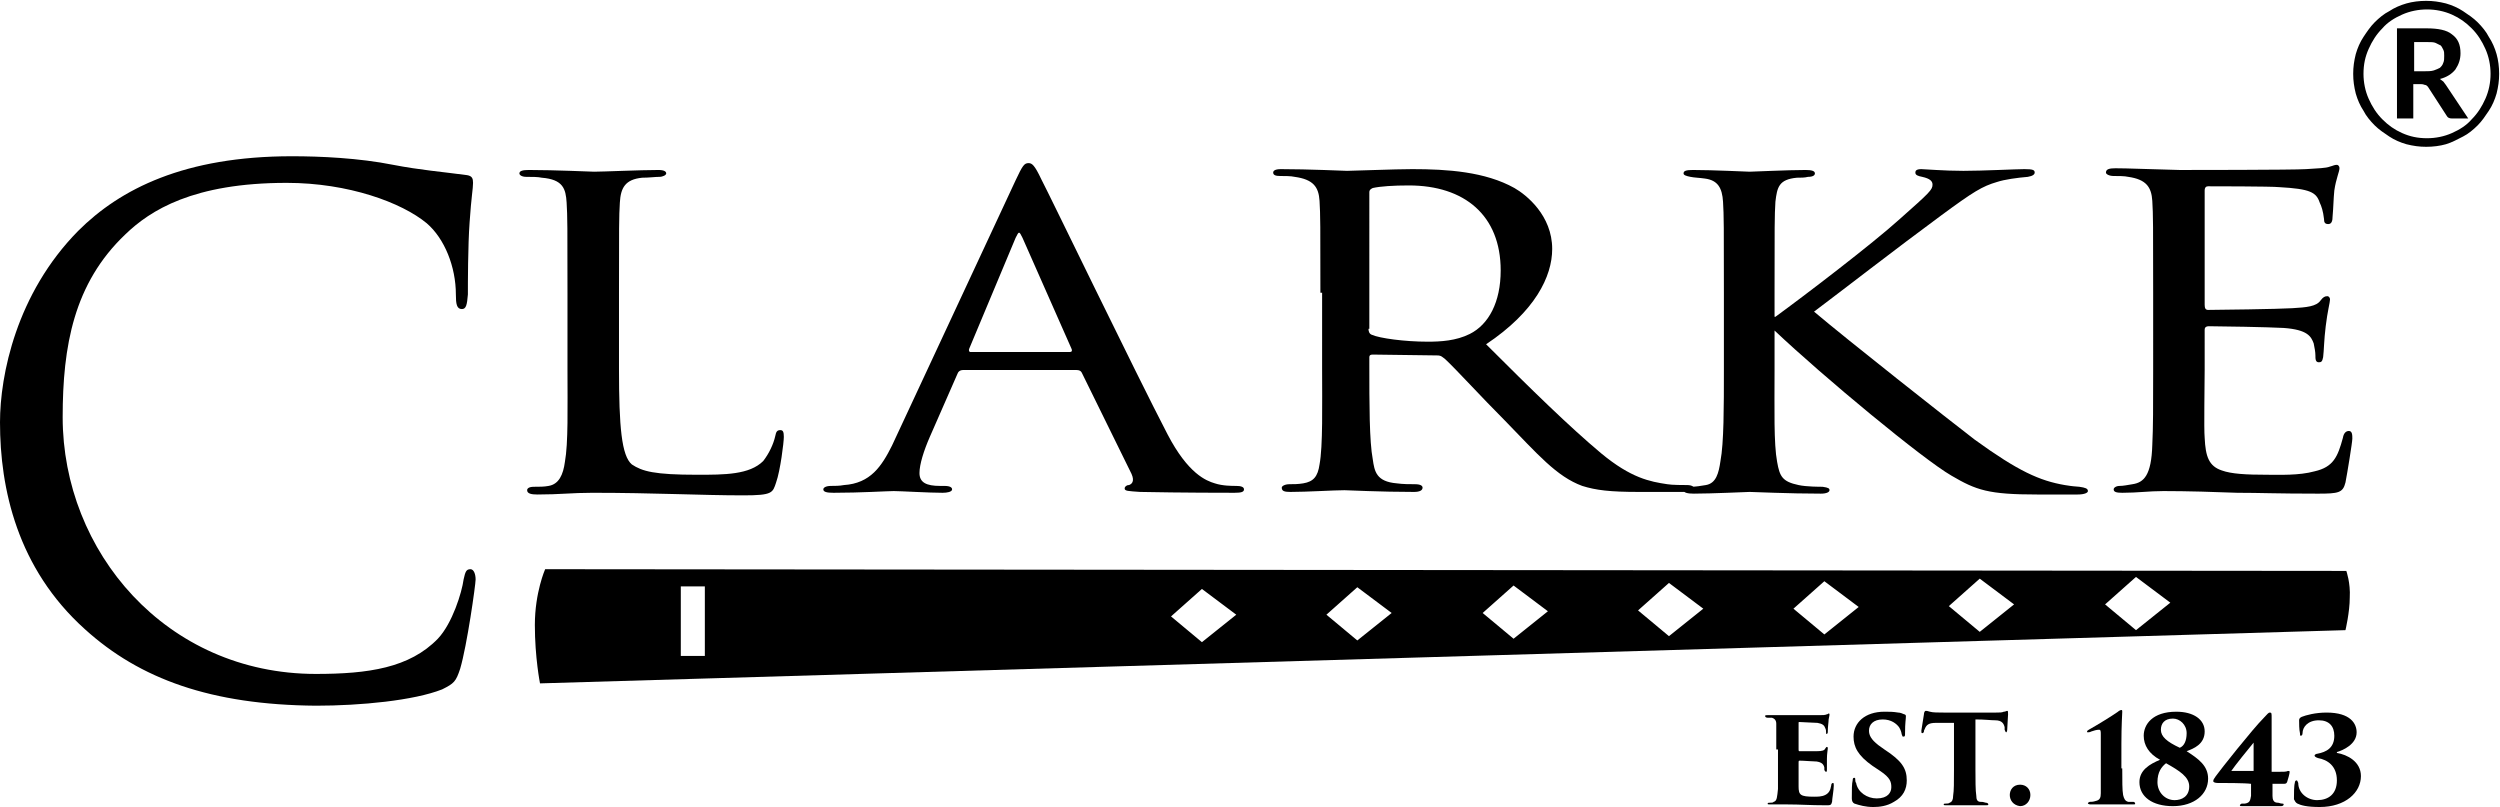
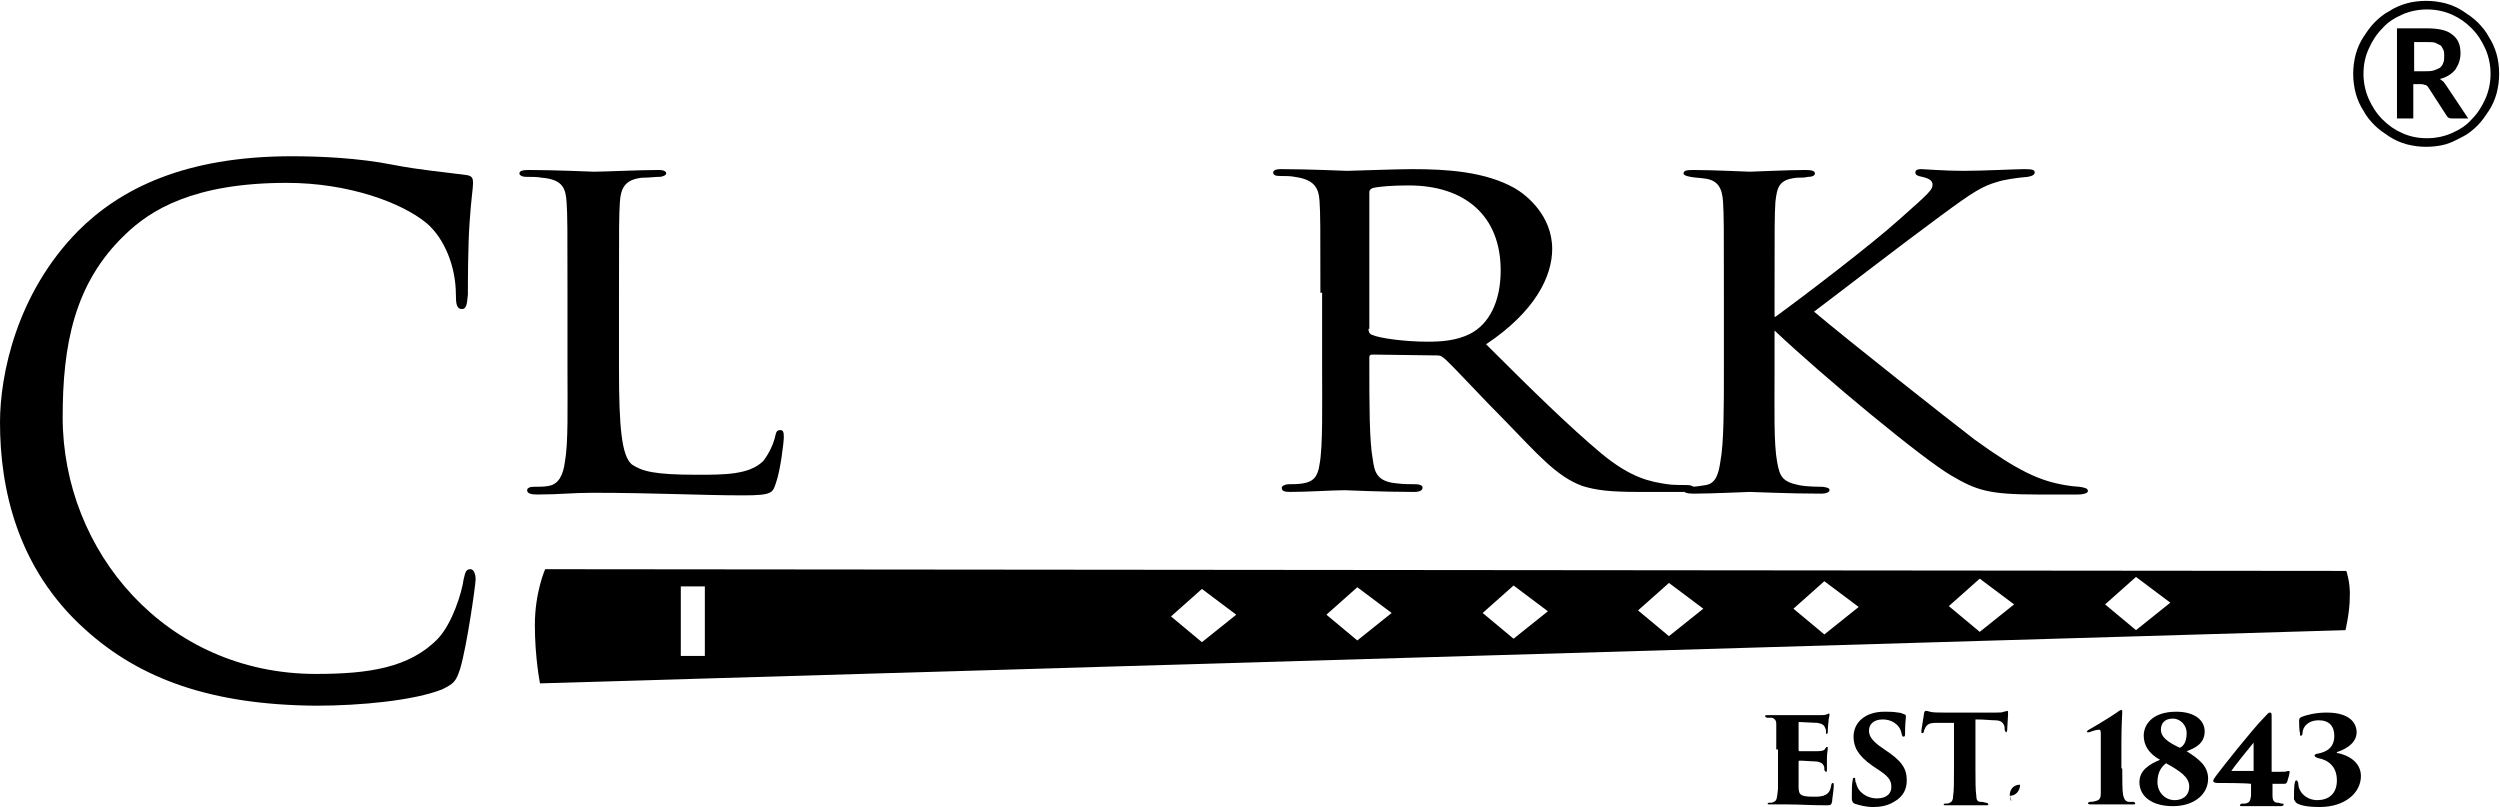
<svg xmlns="http://www.w3.org/2000/svg" version="1.1" id="Layer_1" x="0px" y="0px" width="291.2px" height="94px" viewBox="0 0 291.2 94" enable-background="new 0 0 291.2 94" xml:space="preserve">
  <g>
    <path d="M9.9,73.3C2,66.2,0,56.9,0,49.2c0-5.5,1.9-15,9.1-22.3C14,22,21.5,18.2,34,18.2c3.3,0,7.8,0.2,11.8,1   c3.1,0.6,5.6,0.8,8.6,1.2c0.6,0.1,0.7,0.4,0.7,0.9c0,0.7-0.2,1.6-0.4,4.6c-0.2,2.7-0.2,7.2-0.2,8.4c-0.1,1.2-0.2,1.7-0.7,1.7   c-0.6,0-0.7-0.6-0.7-1.7c0-3.2-1.3-6.5-3.4-8.3c-2.9-2.4-9.1-4.7-16.3-4.7c-10.9,0-15.9,3.2-18.8,6c-6,5.7-7.3,13-7.3,21.3   c0,15.6,12,29.9,29.5,29.9c6.1,0,10.9-0.7,14.2-4.1c1.7-1.8,2.8-5.4,3-6.9c0.2-0.9,0.3-1.2,0.8-1.2c0.4,0,0.6,0.6,0.6,1.2   c0,0.6-1,7.7-1.8,10.4c-0.5,1.5-0.7,1.7-2.1,2.4c-3.3,1.3-9.5,1.9-14.7,1.9C24.6,82.1,16.3,79.1,9.9,73.3z" />
  </g>
  <g>
    <path d="M72.1,43c0,6.7,0.3,10.1,1.5,11.1c1.2,0.8,2.6,1.2,7.6,1.2c3.2,0,6.1,0,7.7-1.6c0.7-0.9,1.2-2,1.4-2.9   c0.1-0.5,0.2-0.7,0.6-0.7c0.3,0,0.4,0.2,0.4,0.8c0,0.6-0.4,3.9-0.9,5.3c-0.4,1.2-0.4,1.5-3.8,1.5c-4.9,0-10.4-0.3-17.6-0.3   c-2.4,0-3.8,0.2-6.4,0.2c-0.7,0-1.2-0.1-1.2-0.5c0-0.2,0.2-0.4,0.8-0.4c0.6,0,1.2,0,1.7-0.1c1.2-0.2,1.7-1.3,1.9-2.8   c0.4-2.2,0.3-6.3,0.3-10.8v-8.8c0-7.7,0-9-0.1-10.6c-0.1-1.6-0.4-2.7-2.9-2.9c-0.4-0.1-1.2-0.1-1.8-0.1c-0.5,0-0.8-0.2-0.8-0.4   c0-0.3,0.4-0.4,1.1-0.4c3,0,7.4,0.2,7.6,0.2c1,0,5.4-0.2,7.5-0.2c0.7,0,0.9,0.2,0.9,0.4c0,0.2-0.4,0.4-0.8,0.4   c-0.5,0-1.2,0.1-2,0.1c-2,0.2-2.5,1.2-2.6,2.9c-0.1,1.6-0.1,2.9-0.1,10.6V43z" />
-     <path d="M112.2,43.1c-0.4,0-0.6,0.2-0.7,0.5l-3.2,7.3c-0.7,1.6-1.2,3.2-1.2,4.2c0,1.1,0.8,1.5,2.4,1.5c0.2,0,0.3,0,0.5,0   c0.7,0,0.9,0.2,0.9,0.4c0,0.3-0.6,0.4-1.1,0.4c-1.6,0-4.9-0.2-5.7-0.2c-0.7,0-3.9,0.2-7,0.2c-0.8,0-1.2-0.1-1.2-0.4   c0-0.2,0.3-0.4,0.9-0.4c0.4,0,1,0,1.5-0.1c3.1-0.2,4.4-2.2,5.6-4.6L118.3,21c0.8-1.7,1-2,1.5-2c0.4,0,0.7,0.2,1.5,1.9   c1,1.9,10.9,22.4,14.7,29.7c2.4,4.6,4.5,5.4,5.5,5.7c0.9,0.3,2,0.3,2.5,0.3s0.9,0.1,0.9,0.4s-0.3,0.4-1.1,0.4c-0.7,0-6.2,0-11-0.1   c-1.4-0.1-1.8-0.1-1.8-0.4c0-0.2,0.2-0.4,0.5-0.4c0.3-0.1,0.7-0.4,0.3-1.3L126,43.4c-0.1-0.2-0.3-0.3-0.6-0.3H112.2z M124.6,41   c0.3,0,0.3-0.2,0.2-0.4l-5.7-12.9c-0.4-0.8-0.4-0.8-0.8,0l-5.4,12.9c-0.1,0.2,0,0.4,0.1,0.4H124.6z" />
    <path d="M153.8,34.1c0-7.7,0-9.1-0.1-10.7c-0.1-1.6-0.7-2.5-2.9-2.8c-0.4-0.1-1.2-0.1-1.7-0.1c-0.5,0-0.8-0.1-0.8-0.4   c0-0.2,0.2-0.4,0.9-0.4c3.1,0,7.6,0.2,7.7,0.2c0.7,0,5.6-0.2,7.6-0.2c4.1,0,8.5,0.3,11.9,2.2c1.4,0.8,4.4,3.2,4.4,7.1   c0,3.2-2,7.3-7.7,11.1c5.3,5.3,9.7,9.6,13.4,12.7c3.5,2.9,5.7,3.3,7.7,3.6c0.5,0.1,2,0.1,2.3,0.1c0.6,0,0.8,0.2,0.8,0.4   c0,0.3-0.3,0.4-1.3,0.4h-5.1c-3.4,0-5-0.2-6.6-0.7c-3-1.1-5.2-3.7-9-7.6c-2.8-2.8-5.7-6-7-7.2c-0.3-0.2-0.4-0.4-0.9-0.4l-7.5-0.1   c-0.3,0-0.4,0.1-0.4,0.3v0.8c0,4.7,0,9,0.4,11.1c0.2,1.4,0.4,2.6,2.8,2.8c0.7,0.1,1.5,0.1,2.1,0.1c0.7,0,0.9,0.2,0.9,0.4   c0,0.3-0.3,0.5-1,0.5c-3.8,0-7.8-0.2-8.1-0.2c-1.2,0-4.4,0.2-6.3,0.2c-0.7,0-1-0.1-1-0.5c0-0.2,0.4-0.4,0.9-0.4c0.5,0,1,0,1.6-0.1   c1.2-0.2,1.7-0.8,1.9-2.2c0.4-2.1,0.3-6.9,0.3-11.3V34.1z M159.4,38.3c0,0.3,0.1,0.6,0.4,0.7c0.9,0.4,3.8,0.8,6.5,0.8   c1.5,0,3.3-0.1,4.9-0.9c2.2-1.1,3.6-3.7,3.6-7.4c0-6.4-4.2-9.9-10.7-9.9c-1.8,0-3.3,0.1-4.2,0.3c-0.2,0.1-0.4,0.2-0.4,0.5V38.3z" />
    <path d="M206.8,36.9c3.3-2.4,11.3-8.5,14.5-11.4c3.5-3.1,3.8-3.4,3.8-4c0-0.4-0.3-0.7-1.2-0.9c-0.5-0.1-0.8-0.2-0.8-0.5   c0-0.2,0.1-0.4,0.7-0.4c0.4,0,2.6,0.2,4.9,0.2c2.2,0,6.2-0.2,7.1-0.2c1,0,1.2,0.1,1.2,0.4c0,0.2-0.2,0.4-0.8,0.5   c-1.2,0.1-2.7,0.3-3.6,0.6c-1.7,0.5-2.7,1.1-6.5,3.9c-5.3,3.9-11.6,8.8-14.8,11.2c3.9,3.3,15.7,12.6,18.7,14.9   c5.1,3.7,7.6,4.8,10.5,5.3c0.8,0.1,0.4,0.1,1.7,0.2c0.7,0.1,1,0.2,1,0.5c0,0.2-0.4,0.4-1.2,0.4h-4.7c-5.7,0-7.1-0.5-10-2.2   c-3.3-1.9-14.9-11.5-20.6-16.9v4.6c0,4.5-0.1,8.6,0.3,10.7c0.3,1.7,0.6,2.3,2.5,2.7c0.9,0.2,2.5,0.2,2.8,0.2   c0.7,0.1,0.8,0.2,0.8,0.4s-0.3,0.4-1,0.4c-3.7,0-7.9-0.2-8.3-0.2c-0.2,0-4.5,0.2-6.5,0.2c-0.7,0-1.2-0.1-1.2-0.4   c0-0.2,0.3-0.4,0.9-0.4c0.4,0,1.2-0.1,1.7-0.2c1.2-0.2,1.5-1.4,1.7-2.8c0.4-2.1,0.4-6.3,0.4-10.7v-8.8c0-7.7,0-9.1-0.1-10.7   c-0.1-1.6-0.6-2.5-2.1-2.7c-0.7-0.1-1.2-0.1-1.7-0.2c-0.5-0.1-0.8-0.2-0.8-0.4c0-0.3,0.3-0.4,1.1-0.4c2.3,0,6.4,0.2,6.6,0.2   c0.3,0,4.5-0.2,6.5-0.2c0.7,0,1.1,0.1,1.1,0.4c0,0.2-0.2,0.4-0.8,0.4c-0.4,0.1-0.8,0.1-1.3,0.1c-2.1,0.2-2.3,1.1-2.5,2.8   c-0.1,1.6-0.1,2.9-0.1,10.7V36.9z" />
-     <path d="M250.8,34.1c0-7.7,0-9.1-0.1-10.7c-0.1-1.6-0.7-2.5-2.8-2.8c-0.4-0.1-1.2-0.1-1.7-0.1c-0.5,0-0.9-0.2-0.9-0.4   c0-0.4,0.4-0.5,1.1-0.5c1.5,0,3.4,0.1,7.5,0.2c0.4,0,13.3,0,14.7-0.1s2.3-0.1,2.8-0.3c0.4-0.1,0.5-0.2,0.8-0.2   c0.1,0,0.3,0.1,0.3,0.4c0,0.4-0.4,1.2-0.6,2.6c-0.1,1-0.1,1.9-0.2,3c0,0.5-0.1,0.9-0.5,0.9c-0.4,0-0.5-0.2-0.5-0.6   c-0.1-0.9-0.3-1.5-0.5-1.9c-0.4-1.2-1.1-1.6-4.7-1.8c-0.9-0.1-8.1-0.1-8.3-0.1c-0.2,0-0.4,0.1-0.4,0.5v13.3c0,0.4,0.1,0.6,0.4,0.6   c0.9,0,8.3-0.1,9.8-0.2c1.7-0.1,2.8-0.2,3.3-0.9c0.3-0.4,0.5-0.5,0.8-0.5c0.1,0,0.3,0.1,0.3,0.4c0,0.3-0.3,1.4-0.5,3.1   c-0.2,1.6-0.2,2.8-0.3,3.6c-0.1,0.5-0.2,0.6-0.5,0.6c-0.4,0-0.4-0.4-0.4-0.8c0-0.4-0.1-0.9-0.2-1.4c-0.3-0.8-0.7-1.6-3.5-1.8   c-1.7-0.1-7.6-0.2-8.7-0.2c-0.4,0-0.5,0.2-0.5,0.4V43c0,1.8-0.1,7,0,8c0.1,2.2,0.5,3.3,2,3.8c1.1,0.4,2.8,0.5,5.3,0.5   c1.4,0,3.7,0.1,5.5-0.4c2.2-0.5,2.7-1.7,3.3-3.9c0.1-0.6,0.4-0.8,0.7-0.8c0.4,0,0.4,0.5,0.4,0.9c0,0.4-0.6,4.1-0.8,5.1   c-0.3,1.2-0.8,1.3-3.2,1.3c-4.8,0-6.8-0.1-9.4-0.1c-2.5-0.1-5.9-0.2-8.6-0.2c-1.7,0-3,0.2-4.8,0.2c-0.7,0-1-0.1-1-0.4   c0-0.2,0.3-0.4,0.7-0.4c0.4,0,0.9-0.1,1.5-0.2c1.3-0.2,2.2-1,2.3-4.6c0.1-2,0.1-4.4,0.1-8.8V34.1z" />
  </g>
  <g>
    <path d="M206.9,87.3c0-2.3,0-2.6,0-3c0-0.4-0.2-0.6-0.5-0.7c-0.1,0-0.3,0-0.5,0c-0.2,0-0.3-0.1-0.3-0.2s0.1-0.1,0.3-0.1   c0.8,0,1.5,0,2.1,0c0.3,0,3.7,0,4,0c0.3,0,0.6,0,0.8-0.1c0.1,0,0.2-0.1,0.2-0.1c0.1,0,0.1,0.1,0.1,0.1s0,0.2-0.1,0.6   c0,0.3-0.1,0.8-0.1,1.5c0,0.1-0.1,0.2-0.1,0.2c-0.1,0-0.1-0.1-0.1-0.2c0-0.2,0-0.3-0.1-0.5c-0.1-0.3-0.3-0.5-0.9-0.6   c-0.5,0-1.7-0.1-2.1-0.1c-0.1,0-0.1,0-0.1,0.1v3.1c0,0.1,0,0.2,0.1,0.2c0.4,0,1.5,0,2,0c0.7,0,0.9-0.1,1-0.3   c0.1-0.1,0.1-0.2,0.2-0.2c0.1,0,0.1,0.1,0.1,0.2c0,0.1-0.1,0.6-0.1,1.2c0,0.3,0,1,0,1.2c0,0.2,0,0.3-0.1,0.3   c-0.1,0-0.1-0.1-0.2-0.2c0-0.1,0-0.2,0-0.3c-0.1-0.4-0.3-0.6-0.9-0.7c-0.4,0-1.5-0.1-2-0.1c-0.1,0-0.1,0.1-0.1,0.2v1   c0,0.5,0,1.3,0,1.8c0,1,0.2,1.2,1.8,1.2c0.4,0,0.9,0,1.3-0.2c0.4-0.2,0.6-0.5,0.7-1.1c0-0.2,0.1-0.3,0.2-0.3c0.1,0,0.1,0.1,0.1,0.3   c0,0.5-0.2,1.6-0.2,1.9c-0.1,0.4-0.2,0.4-0.7,0.4c-1.9,0-3-0.1-4.5-0.1c-0.7,0-1.2,0-2,0c-0.3,0-0.3,0-0.3-0.1   c0-0.1,0.1-0.1,0.3-0.1c0.2,0,0.3,0,0.4-0.1c0.4-0.1,0.4-0.6,0.5-1.5c0-0.6,0-1.4,0-2.3V87.3z" />
    <path d="M216,93.6c-0.2-0.1-0.3-0.3-0.3-0.6c0-1.1,0-1.7,0.1-2.1c0-0.3,0.1-0.3,0.2-0.3c0.1,0,0.1,0.1,0.1,0.2c0,0.1,0,0.3,0.1,0.4   c0.2,1.1,1.3,1.8,2.4,1.8c1.3,0,1.7-0.7,1.7-1.3c0-0.6-0.1-1.1-1.3-1.9l-0.9-0.6c-1.7-1.2-2.2-2.2-2.2-3.4c0-1.6,1.3-2.9,3.6-2.9   c0.6,0,1,0,1.6,0.1c0.2,0,0.5,0.1,0.7,0.2c0.1,0,0.2,0.1,0.2,0.2c0,0.4-0.1,0.7-0.1,2c0,0.3,0,0.4-0.2,0.4c-0.1,0-0.1,0-0.2-0.3   c0-0.1-0.1-0.5-0.3-0.8c-0.3-0.4-0.9-0.9-1.9-0.9c-1.1,0-1.6,0.6-1.6,1.3c0,0.5,0.2,1,1.1,1.7l0.7,0.5c2,1.3,2.6,2.2,2.6,3.6   c0,1-0.4,1.9-1.5,2.5c-0.8,0.5-1.7,0.6-2.4,0.6C217.3,94,216.6,93.8,216,93.6z" />
    <path d="M230.1,89.7c0,1.1,0,2.4,0.1,3c0,0.4,0.1,0.7,0.5,0.7c0.2,0,0.3,0,0.6,0.1c0.2,0,0.3,0.1,0.3,0.2c0,0.1-0.1,0.1-0.3,0.1   c-1,0-2.3,0-2.5,0c-0.2,0-1.6,0-2.1,0c-0.2,0-0.3,0-0.3-0.1c0-0.1,0.1-0.1,0.3-0.1c0.1,0,0.3,0,0.4-0.1c0.3-0.1,0.4-0.4,0.4-0.8   c0.1-0.6,0.1-1.6,0.1-3v-5.5c-0.5,0-1.4,0-2.1,0c-0.8,0-1.1,0.2-1.3,0.7c-0.1,0.2-0.1,0.2-0.1,0.3c0,0.1-0.1,0.2-0.2,0.2   c-0.1,0-0.1-0.1-0.1-0.3c0.1-0.6,0.2-1.3,0.3-1.9c0-0.2,0.1-0.4,0.2-0.4c0.1,0,0.2,0,0.5,0.1c0.3,0.1,1,0.1,1.6,0.1h6.1   c0.4,0,0.7,0,0.9-0.1c0.2,0,0.3-0.1,0.4-0.1c0.1,0,0.1,0.1,0.1,0.4c0,0.2-0.1,1.5-0.1,1.8c0,0.2-0.1,0.3-0.1,0.3   c-0.1,0-0.1-0.1-0.2-0.3c0-0.2,0-0.2,0-0.3c-0.1-0.4-0.3-0.8-1.1-0.8c-0.5,0-1.2-0.1-2.3-0.1V89.7z" />
-     <path d="M234.1,92.6c0-0.6,0.4-1.2,1.2-1.2c0.7,0,1.2,0.5,1.2,1.2c0,0.7-0.5,1.3-1.2,1.3C234.5,93.8,234.1,93.2,234.1,92.6z" />
+     <path d="M234.1,92.6c0-0.6,0.4-1.2,1.2-1.2c0,0.7-0.5,1.3-1.2,1.3C234.5,93.8,234.1,93.2,234.1,92.6z" />
    <path d="M247.2,89.5c0,1.4,0,2.6,0.1,3.1c0.1,0.4,0.2,0.7,0.6,0.8c0.2,0,0.4,0,0.6,0c0.1,0,0.2,0.1,0.2,0.2s0,0.1-0.3,0.1   c-1,0-2.3,0-2.4,0s-1.7,0-2.5,0c-0.2,0-0.3-0.1-0.3-0.1c0-0.1,0-0.1,0.2-0.2c0.2,0,0.4,0,0.7-0.1c0.5-0.1,0.6-0.4,0.6-0.9   c0-0.6,0-1.6,0-3v-3.8c0-0.4,0-0.6-0.2-0.6c-0.3,0-0.6,0.1-0.9,0.2c-0.2,0.1-0.3,0.1-0.4,0.1c-0.1,0-0.1,0-0.1-0.1   c0-0.1,0.1-0.1,0.2-0.2c0.9-0.5,2.7-1.6,3.4-2.1c0.1-0.1,0.3-0.2,0.4-0.2c0.1,0,0.1,0.1,0.1,0.2c0,0.1-0.1,1.6-0.1,3.7V89.5z" />
    <path d="M257.2,90.7c0,1.8-1.6,3.2-4.1,3.2c-2.4,0-3.9-1.1-3.9-2.8c0-1.4,1.2-2.1,2.4-2.6c-1.3-0.7-1.9-1.7-1.9-2.8   c0-1.3,1-2.8,3.8-2.8c2,0,3.3,0.9,3.3,2.3c0,1.5-1.3,2-2.1,2.3C256.1,88.4,257.2,89.2,257.2,90.7z M251.3,91.1c0,1.2,0.9,2.1,2,2.1   c0.8,0,1.7-0.4,1.7-1.6c0-1.1-1.1-1.8-2.7-2.7C251.8,89.3,251.3,89.9,251.3,91.1z M254.7,85.4c0-1-0.8-1.7-1.6-1.7   c-1,0-1.4,0.6-1.4,1.3c0,0.8,0.7,1.4,2.2,2.1C254.4,86.9,254.7,86.3,254.7,85.4z" />
    <path d="M258.3,91.2c-0.3,0-0.5-0.1-0.5-0.2c0-0.2,0.1-0.3,0.3-0.6c0.5-0.7,4.3-5.5,5.6-6.8c0.4-0.4,0.5-0.6,0.7-0.6   c0.2,0,0.2,0.1,0.2,0.6c0,0.2,0,0.7,0,1.8v4.5c0.3,0,0.5,0,0.8,0c0.6,0,0.9,0,1.1-0.1c0.1,0,0.2,0,0.2,0.1c0,0.2-0.2,0.9-0.3,1.2   c-0.1,0.2-0.2,0.2-0.5,0.2c-0.3,0-0.8,0-1.2,0c0,0.4,0,1.1,0,1.4c0,0.4,0.1,0.8,0.6,0.8c0.2,0,0.3,0.1,0.5,0.1c0.1,0,0.2,0,0.2,0.1   c0,0.1-0.1,0.2-0.3,0.2c-0.8,0-1.9,0-2.3,0c-0.5,0-1.4,0-2.2,0c-0.2,0-0.3,0-0.3-0.1c0-0.1,0.1-0.1,0.2-0.2c0.1,0,0.2,0,0.4,0   c0.6-0.1,0.6-0.4,0.7-0.9c0-0.4,0-1.1,0-1.4C261.5,91.2,258.9,91.2,258.3,91.2z M262.5,86.5c-0.5,0.6-2.2,2.7-2.6,3.3   c0.5,0,1.8,0,2.6,0V86.5z" />
    <path d="M267.6,93.6c-0.2-0.1-0.3-0.3-0.4-0.5c0-0.6,0-1.6,0.1-1.9c0-0.2,0.1-0.3,0.2-0.3s0.1,0.1,0.2,0.3c0,1.2,1.1,2,2.2,2   c1.3,0,2.3-0.7,2.3-2.3c0-1.7-1.1-2.4-2.2-2.6c-0.3-0.1-0.4-0.2-0.4-0.3c0-0.1,0.2-0.2,0.3-0.2c1.1-0.2,2-0.7,2-2.1   c0-1.1-0.6-1.8-1.8-1.8c-1.3,0-1.9,0.8-1.9,1.5c0,0.2-0.1,0.3-0.2,0.3c-0.1,0-0.1-0.1-0.1-0.3c-0.1-0.4-0.1-1.2-0.1-1.5   c0-0.2,0.1-0.3,0.3-0.4c0.5-0.2,1.6-0.5,2.9-0.5c2.8,0,3.5,1.3,3.5,2.3c0,1.4-1.6,2.1-2.3,2.3c0,0,0,0,0,0.1c1.2,0.2,2.8,1,2.8,2.7   c0,1.9-1.8,3.6-4.8,3.6C268.7,94,268,93.8,267.6,93.6z" />
  </g>
  <g>
    <path d="M274.1,8.6c0-0.8,0.1-1.5,0.3-2.3c0.2-0.7,0.5-1.4,0.9-2c0.4-0.6,0.8-1.2,1.3-1.7c0.5-0.5,1.1-1,1.7-1.3   c0.6-0.4,1.3-0.7,2-0.9c0.7-0.2,1.5-0.3,2.3-0.3s1.5,0.1,2.3,0.3c0.7,0.2,1.4,0.5,2,0.9c0.6,0.4,1.2,0.8,1.7,1.3   c0.5,0.5,1,1.1,1.3,1.7c0.4,0.6,0.7,1.3,0.9,2c0.2,0.7,0.3,1.5,0.3,2.3c0,0.8-0.1,1.5-0.3,2.3c-0.2,0.7-0.5,1.4-0.9,2   c-0.4,0.6-0.8,1.2-1.3,1.7c-0.5,0.5-1.1,1-1.7,1.3s-1.3,0.7-2,0.9s-1.5,0.3-2.3,0.3s-1.5-0.1-2.3-0.3c-0.7-0.2-1.4-0.5-2-0.9   c-0.6-0.4-1.2-0.8-1.7-1.3c-0.5-0.5-1-1.1-1.3-1.7c-0.4-0.6-0.7-1.3-0.9-2C274.2,10.1,274.1,9.4,274.1,8.6z M275.3,8.6   c0,1,0.2,2,0.6,2.9c0.4,0.9,0.9,1.7,1.6,2.4c0.7,0.7,1.4,1.2,2.3,1.6c0.9,0.4,1.8,0.6,2.9,0.6c1,0,2-0.2,2.9-0.6   c0.9-0.4,1.7-0.9,2.3-1.6c0.7-0.7,1.2-1.5,1.6-2.4c0.4-0.9,0.6-1.9,0.6-2.9c0-1-0.2-2-0.6-2.9s-0.9-1.7-1.6-2.4   c-0.7-0.7-1.4-1.2-2.3-1.6c-0.9-0.4-1.9-0.6-2.9-0.6c-1,0-2,0.2-2.9,0.6c-0.9,0.4-1.7,0.9-2.3,1.6c-0.7,0.7-1.2,1.5-1.6,2.4   C275.5,6.6,275.3,7.5,275.3,8.6z M281.1,9.7v4.1h-1.9V3.3h3.4c1.4,0,2.4,0.2,3,0.7c0.7,0.5,1,1.2,1,2.2c0,0.7-0.2,1.3-0.6,1.9   c-0.4,0.5-1,0.9-1.8,1.1c0.1,0.1,0.3,0.2,0.4,0.3c0.1,0.1,0.2,0.3,0.3,0.4l2.6,3.9h-1.9c-0.3,0-0.5-0.1-0.6-0.3l-2.2-3.4   c-0.1-0.1-0.2-0.2-0.3-0.2s-0.2-0.1-0.5-0.1H281.1z M281.1,8.3h1.3c0.4,0,0.8,0,1.1-0.1s0.5-0.2,0.7-0.3c0.2-0.2,0.3-0.3,0.4-0.6   c0.1-0.2,0.1-0.5,0.1-0.8c0-0.3,0-0.5-0.1-0.7s-0.2-0.4-0.3-0.5c-0.2-0.1-0.4-0.2-0.6-0.3s-0.6-0.1-1-0.1h-1.5V8.3z" />
  </g>
  <path d="M273.3,66.5L63.5,66.3c0,0-1.2,2.7-1.2,6.5s0.6,6.8,0.6,6.8l210.3-6.2c0,0,0.5-2.1,0.5-3.8  C273.8,67.9,273.3,66.5,273.3,66.5z M82.1,76.4h-2.8v-8.1h2.8V76.4z M140,74.8l-3.6-3l3.6-3.2l4,3L140,74.8z M158.1,74.6l-3.6-3  l3.6-3.2l4,3L158.1,74.6z M176.3,74.4l-3.6-3l3.6-3.2l4,3L176.3,74.4z M194.4,74.1l-3.6-3l3.6-3.2l4,3L194.4,74.1z M212.5,73.9  l-3.6-3l3.6-3.2l4,3L212.5,73.9z M230.6,73.6l-3.6-3l3.6-3.2l4,3L230.6,73.6z M248.8,73.4l-3.6-3l3.6-3.2l4,3L248.8,73.4z" />
</svg>